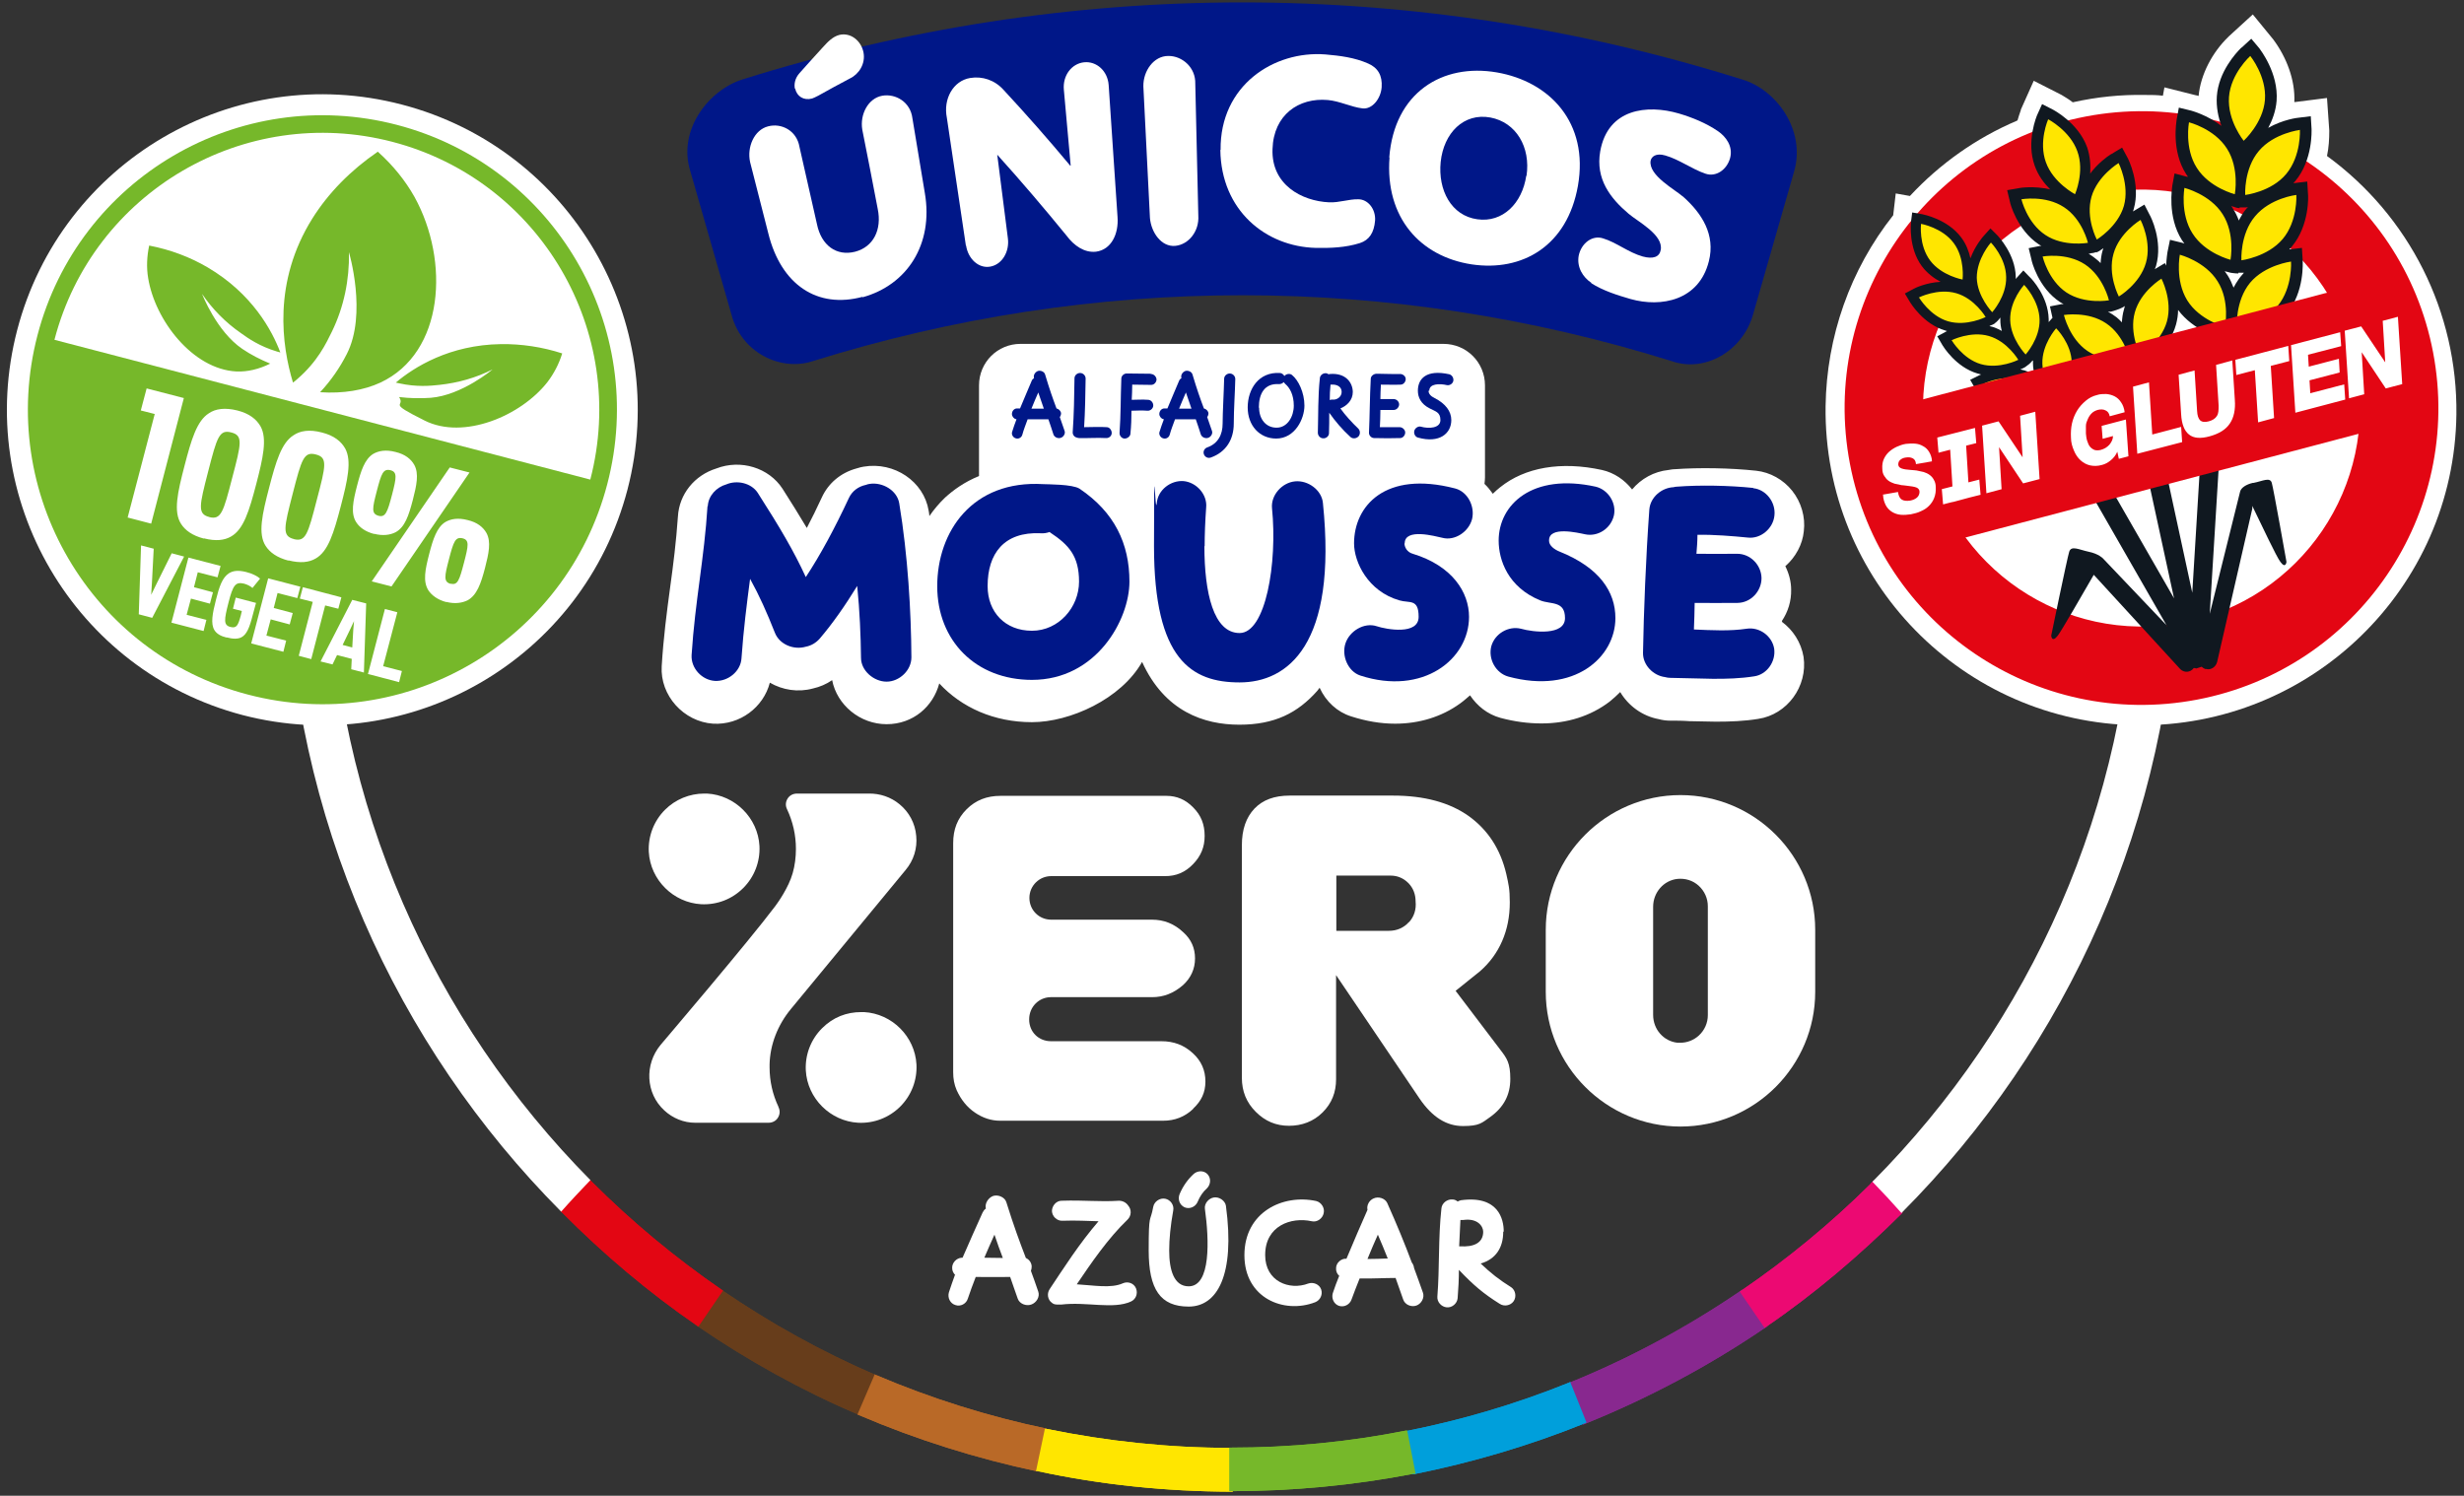
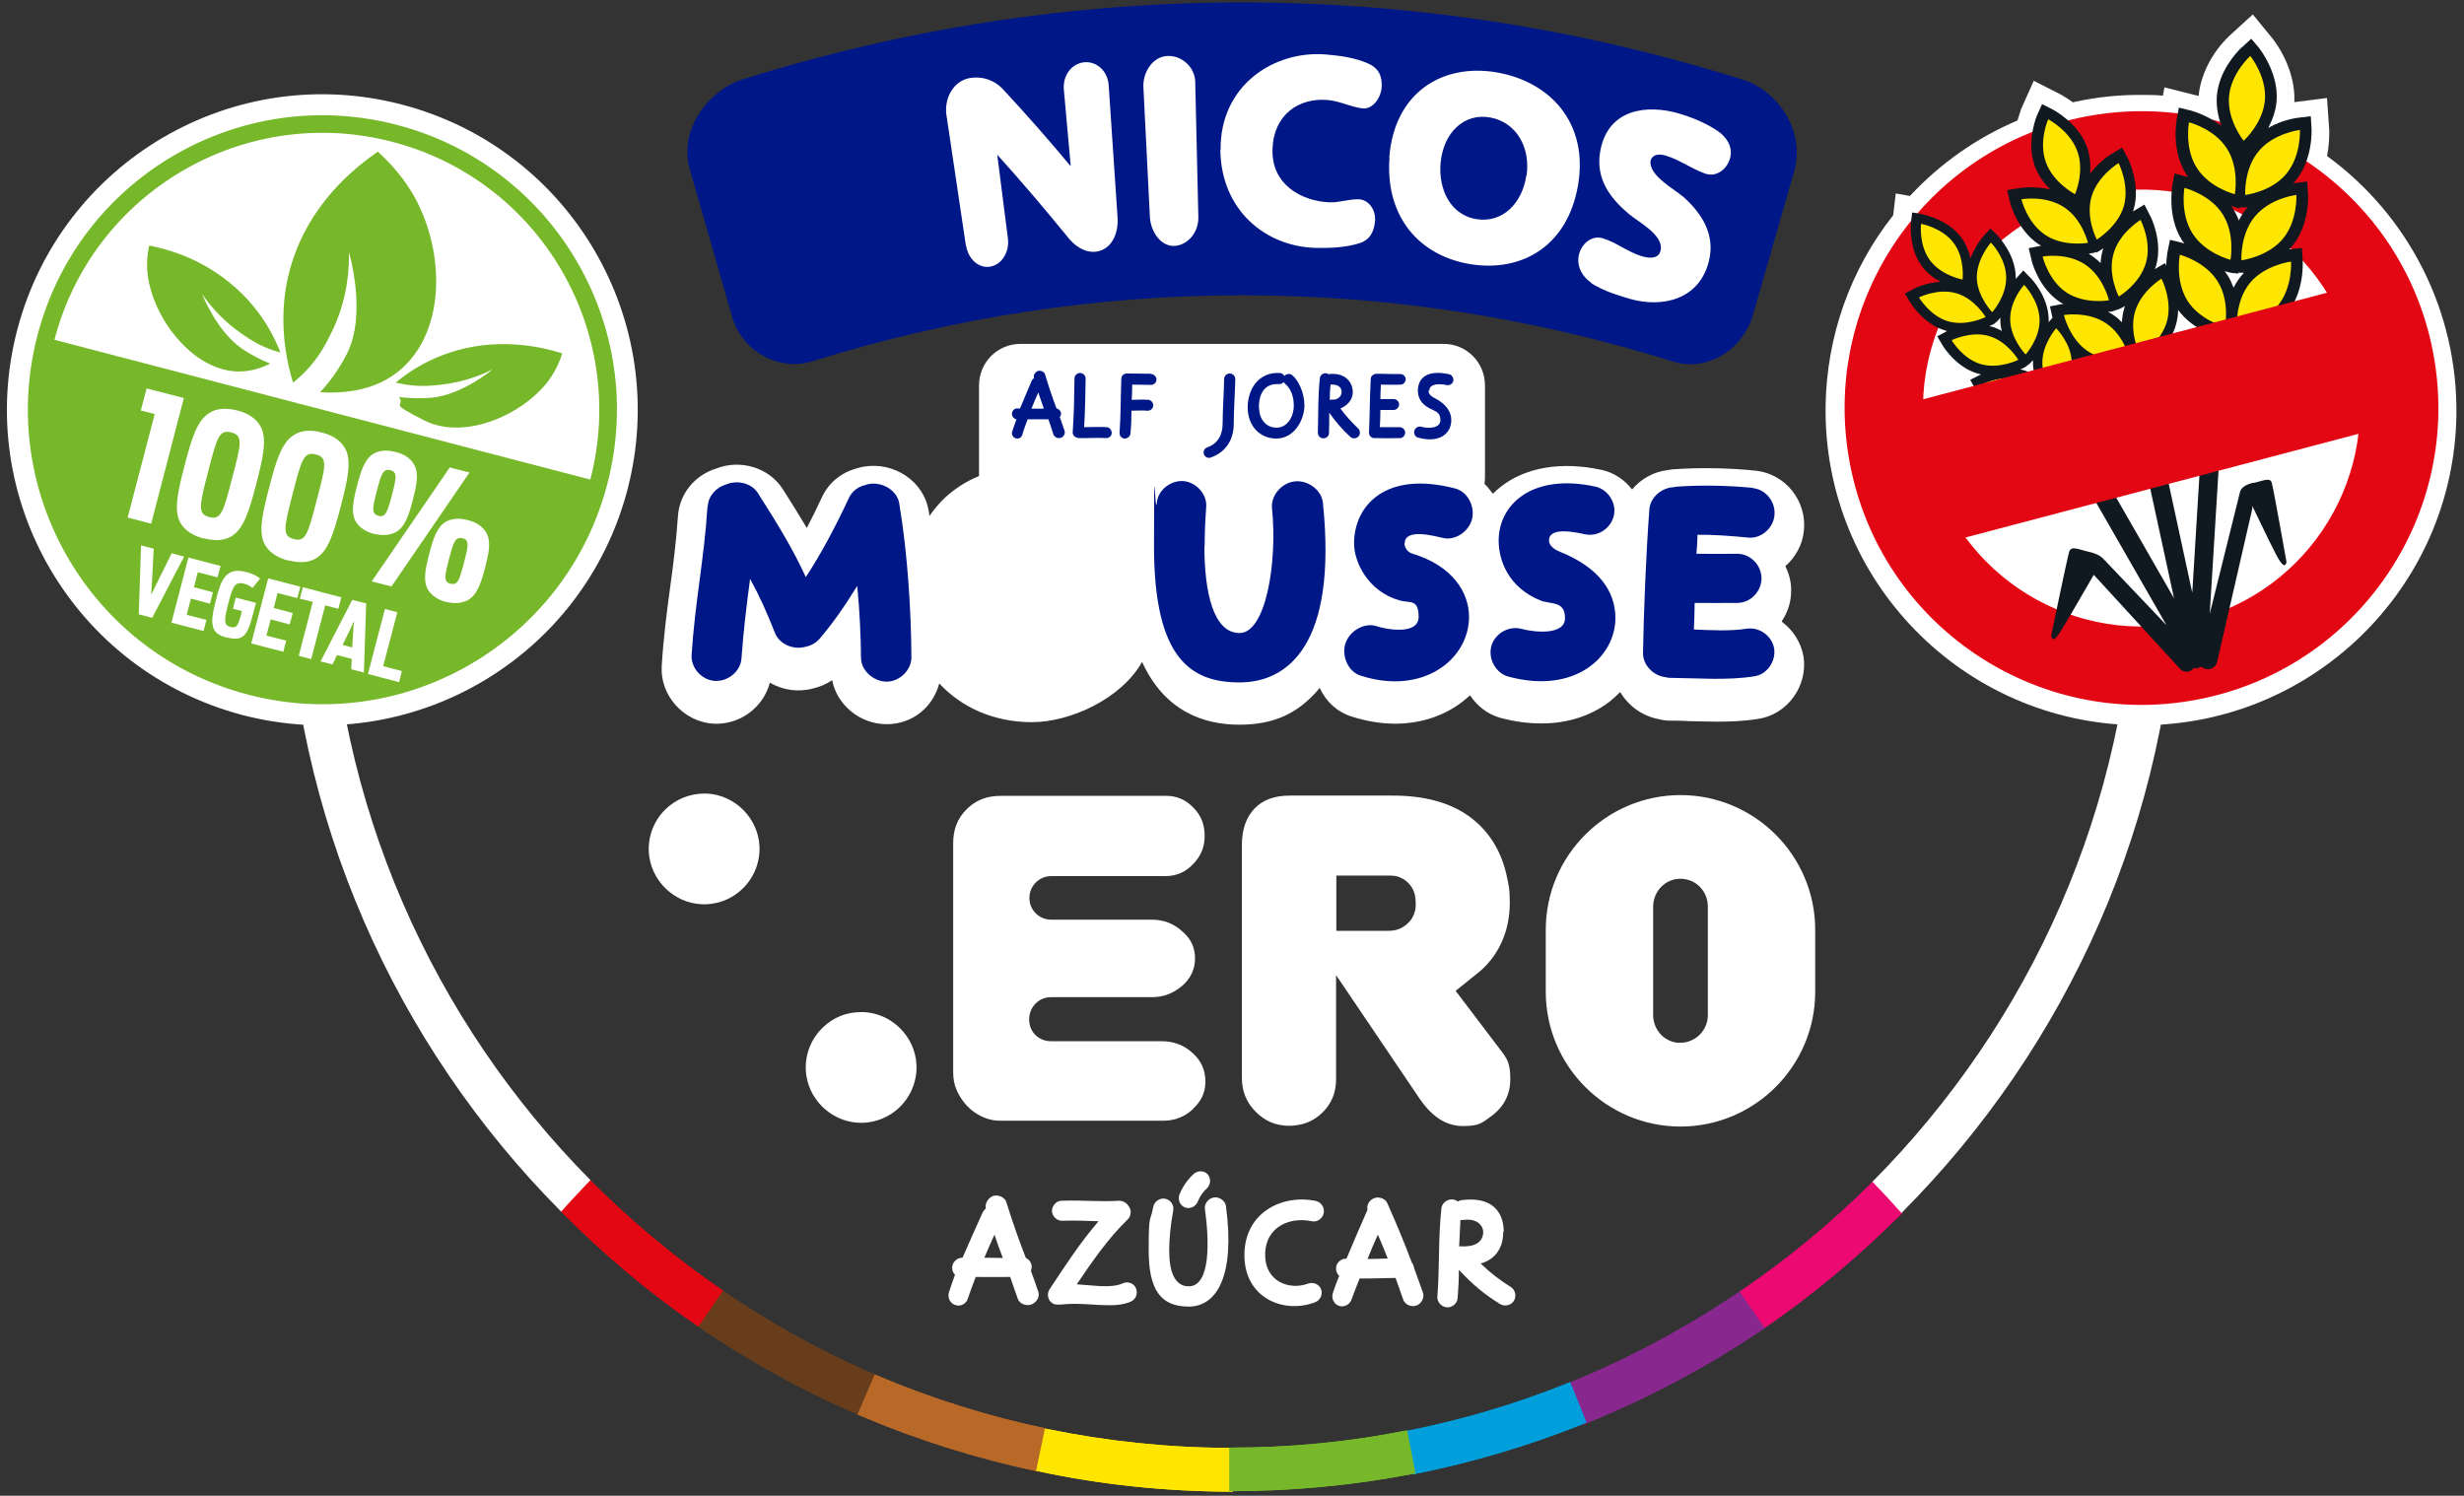
<svg xmlns="http://www.w3.org/2000/svg" id="Capa_1" viewBox="0 0 973 590.7">
  <rect x="0" y="0" width="973" height="590.7" fill="#333333" stroke="none" />
  <defs>
    <style> .st0, .st1, .st2, .st3, .st4 { fill-rule: evenodd; } .st0, .st5 { fill: #76b82a; } .st1, .st6 { fill: #e30613; } .st2, .st7 { fill: #ffe600; } .st8 { fill: #88288f; } .st9, .st3 { fill: #fff; } .st4 { fill: #101820; } .st10 { fill: #b96927; } .st11 { fill: #ec0972; } .st12 { fill: #009fdb; } .st13 { fill: #001788; } .st14 { fill: #673d1b; } </style>
  </defs>
  <g>
    <path class="st13" d="M660.4,142.7c-111.3-34.8-228.4-34.8-339.7,0-12.6,4-27.9-3.5-31.8-18.3-5.4-18.9-10.9-37.9-16.3-56.8-5.1-16.3,7.3-32,20.5-36.2,129.2-40.6,265.6-40.6,394.9,0,13.5,4,25.1,20,20.5,36.2-5.4,18.9-10.9,37.9-16.3,56.8-4.2,14.4-19,22.7-31.8,18.3Z" />
    <g>
-       <path class="st9" d="M340.7,117.2c-18,4.9-32.3-4.8-37.3-25-2.4-9.4-4.8-18.8-7.2-28.2-1.3-5.9,1.6-12.7,7.1-14.1,5.2-1.4,11.3,1.6,12.4,8.1,2.3,10.2,4.6,20.4,6.9,30.5,1.7,8.4,7.7,12.8,15.1,10.9,7.2-1.9,10.6-8.7,8.9-16.9-2-10.4-4-20.9-6.1-31.3-1-6,2.3-12.4,7.9-13.4,5.2-.9,11.1,2.4,11.9,8.9,1.6,9.8,3.3,19.7,4.9,29.5,3.5,20.4-7.1,36.4-24.6,41.2v-.2h.1ZM313.9,35.1c-.4-1.8,0-4.2,1.8-6.2,3-3.4,6.1-6.8,9.2-10.2,2-2.2,3.9-4.2,6.5-4.9,4.4-1.1,8.7,2.2,9.6,7,.8,4.4-1.8,8.5-5.4,10.2-4.2,2.2-8.4,4.5-12.5,6.8-1.2.6-1.8.9-2.4,1.1-3.3.9-6-.8-6.7-3.9h-.1Z" />
      <path class="st9" d="M381.4,96.9c-2.5-16.8-5-33.6-7.5-50.4-1.5-7.4,2.5-14.6,9.2-15.7,4.8-.8,9.7.8,13.2,4.7,9,9.7,17.8,19.7,26.3,29.9h.2c-.9-10-1.8-20-2.7-30-.5-5.6,3.1-10.3,8-10.8s9.3,3.4,9.7,9c1.2,17.4,2.3,34.7,3.5,52.1.5,6.6-2.4,12.9-8.5,13.7-4.6.5-8.7-2.4-11.6-6.3-8.9-10.9-18-21.6-27.4-32h0c1.4,11,2.8,22,4.2,33,.7,5.3-2.3,10.4-7,11.2-4.6.8-8.7-3.1-9.5-8.3h-.1Z" />
      <path class="st9" d="M461.5,22.1c5.3,0,10.7,4.5,10.5,11,.4,17.4.8,34.7,1.2,52.1.4,6.1-3.8,11.4-9.1,11.9-5.5.5-9.5-5.3-10-11-.9-17.3-1.7-34.7-2.6-52-.1-6.1,4.1-12,9.8-12,0,0,.2,0,.2,0Z" />
      <path class="st9" d="M482,59.2c-.3-25.4,21-39.3,41.4-37.7,5.7.5,11.5,1.2,16.9,3.6,3.9,1.7,5.6,4.8,5.3,9.3s-3.7,8.9-7.6,8.4c-4.4-.5-9-2.9-13.7-3.3-11.4-1-21.4,5.8-21.8,19.4-.5,14.1,11.6,20.5,22.3,21,4,.2,7.8-1.3,11.6-1.2,3.8,0,6.9,3.9,6.6,8.4-.4,4.8-2.3,7.7-6,8.9-5.7,1.8-11.6,2-17.4,1.9-19.8-.5-37.4-14.8-37.7-38.7h.1Z" />
      <path class="st9" d="M548.6,62.2c2-25.7,21-37.3,42.5-33.6,20.8,3.6,36.4,19.8,32,44.8-4.2,23.7-21.9,34-42,31-20.2-3.1-34.2-18.4-32.4-42.2h0ZM602.8,69.5c1.7-11.4-4.1-21.2-14.3-23.1-10.5-1.9-18.4,6.1-19.6,17.6-1.1,11.1,4.2,21.2,14.5,22.6,10,1.4,17.7-6.3,19.3-17.2h0Z" />
      <path class="st9" d="M628.4,111.7c-3.3-2.2-5.8-6.1-5-10.7,1-4.9,5.3-8.2,9.5-6.9,5.4,1.6,10.1,5.6,15.8,7.2,4.1,1.1,6.6.2,7.1-2.6,1.1-6-9.1-11.2-12.7-14.3-7.2-6.1-13.1-13.7-11.2-24.6,3-17,18.6-18.6,31-15,5.4,1.6,10.8,3.8,15.5,7,3.2,2.2,6,6,4.8,10.6-1.3,4.7-5.6,7.6-9.7,6.2-5.4-1.8-10.3-5.6-15.9-7.2-3.7-1.1-5.5.5-5.8,2.1-.9,5.8,9.6,11.3,13.1,14.4,7,6.3,12.6,14.7,9.9,25.3-3.9,15.5-18.8,18.3-30.9,14.9-5.2-1.5-10.9-3.3-15.6-6.3h.1Z" />
    </g>
  </g>
  <g>
    <path class="st3" d="M262.6,319.8c4.1-4.1,9.7-6.4,15.5-6.4h1.1c11,.6,20.1,9.6,20.7,20.7.3,6.2-2,12.2-6.4,16.6s-10.3,6.7-16.6,6.4c-11-.6-20.1-9.6-20.7-20.7-.3-6.2,2-12.2,6.4-16.6Z" />
-     <path class="st3" d="M307.4,437.2c.7,1.4.6,2.9-.2,4.2-.8,1.3-2.2,2-3.7,2h-29c-4.5,0-8.9-1.8-12.2-4.9-7.3-6.7-7.9-18.1-1.4-25.9,1.4-1.7,34.6-40.6,45.2-54.7,1.2-1.6,5.3-7.4,6.9-13,.9-3.1,1.3-6.4,1.3-9.7,0-5.4-1.2-10.7-3.5-15.6-.7-1.4-.6-2.9.2-4.2.8-1.3,2.2-2,3.7-2h28.2c4.6-.1,8.9,1.4,12.3,4.2h0c3.8,3.1,6.2,7.6,6.6,12.5.5,4.9-1,9.7-4.2,13.5l-45.3,54.9c-5.2,6.3-8.2,14-8.4,21.8v1.2c0,5.5,1.2,10.7,3.5,15.6h0Z" />
    <path class="st3" d="M355.5,437c-4.4,4.4-10.4,6.7-16.6,6.4-11-.6-20.1-9.6-20.7-20.7-.3-6.2,2-12.2,6.4-16.6s9.7-6.4,15.5-6.4.7,0,1.1,0c11,.6,20.1,9.6,20.7,20.7.3,6.2-2,12.2-6.4,16.6Z" />
    <path class="st3" d="M471.2,437.9c-3.4,3.2-7.3,4.7-11.9,4.7h-64.4c-3.5,0-6.8-1.1-9.9-3.2-3.2-2.2-5.5-5.1-7.2-8.8-1-2.3-1.4-4.6-1.4-7.1v-90.5c0-5.5,1.7-9.8,5.3-13.4,3.6-3.6,8-5.3,13.4-5.3h65.5c4.1,0,7.6,1.5,10.6,4.6,3.1,3.1,4.5,6.7,4.5,11.2s-1.5,8-4.6,11.2-6.6,4.7-11,4.7h-45c-4.7,0-8.6,3.8-8.6,8.6s3.8,8.6,8.6,8.6h39.8c4.7,0,8.8,1.6,12.4,5,3.1,2.8,4.6,6.2,4.6,10.3s-1.6,7.7-4.8,10.6c-3.7,3.2-7.7,4.7-12.1,4.7h-40c-4.7,0-8.6,3.8-8.6,8.8s3.8,8.6,8.6,8.6h43.6c4.9,0,8.9,1.5,12.4,4.7,3.4,3.1,5,6.8,5,11.2s-1.6,7.7-4.9,10.8h.1Z" />
    <path class="st3" d="M592.4,414.5l-17.6-23.2,9.6-7.7c3.9-3.4,6.8-7.4,8.8-12s3-9.7,3-15.2-.5-7.2-1.4-11.3c-2.3-9.8-7.3-17.4-14.8-22.8-7.6-5.4-17.6-8.1-29.9-8.1h-40.8c-6.1,0-10.6,1.7-13.9,5.1-3.3,3.5-5,8.2-5,14.6v91.7c0,5.4,1.8,9.8,5.5,13.5s8,5.5,13.1,5.5,9.7-1.7,13.3-5.3c3.6-3.6,5.3-7.9,5.3-13.1v-41.1l33,48.8c5,7.3,10.6,10.8,17.1,10.8s7.4-1.2,10.8-3.6c5.3-3.8,7.9-8.7,7.9-15s-1.3-8.1-4-11.6h0ZM556.4,364.1c-2,2.3-4.8,3.5-7.9,3.5h-20.8v-21.8h21.5c2.6,0,5,1,6.9,2.9s2.9,4.4,2.9,7.3c.3,3-.5,5.9-2.6,8.2h0Z" />
    <path class="st3" d="M663.6,314c-29.3,0-53.2,23.9-53.2,53.2v24.5c0,29.3,23.9,53.2,53.2,53.2s53.2-23.9,53.2-53.2v-24.5c0-29.3-23.9-53.2-53.2-53.2ZM674.4,400.9c0,3.1-1.3,6-3.6,8.1-2,1.8-4.6,2.8-7.2,2.8s-.8,0-1.2,0c-5.5-.6-9.6-5.3-9.6-11v-42.7c0-5.6,4.1-10.4,9.6-11,3.1-.3,6.1.6,8.4,2.7,2.3,2.1,3.6,5,3.6,8.1v43.1h0Z" />
  </g>
  <g>
    <path class="st9" d="M377.3,503.6c-.8-.7-1.3-1.7-1.3-2.8-.1-2.1,1.7-4,3.8-4.1h.3c2.6-6.1,5.5-12.4,7.9-17.8.3-.6.7-1.2,1.3-1.6-.5-2.1,1-4.3,2.9-5,2-.6,4.6.5,5.2,2.5,2.9,9.3,5.2,15.5,7.7,22,1.3.6,2.2,1.8,2.3,3.3,0,.6-.1,1.3-.3,1.8.9,2.5,1.9,5.2,2.9,8.2.7,2-.7,4.4-2.8,5.1-2,.7-4.6-.3-5.3-2.3-1.1-3.2-2.1-5.9-3-8.6-4.6.1-9,0-13.6,0-1.2,3-2.2,5.9-3.1,8.5-.6,2.1-2.9,3.3-4.9,2.6-2.1-.6-3.2-2.9-2.6-5,.7-2.2,1.6-4.7,2.5-7.2v.4h.1ZM396,496.8c-1.1-2.9-2.2-5.9-3.3-9.2-1.3,2.9-2.7,6-4,9.1,2.5,0,4.9.1,7.4.1h-.1Z" />
    <path class="st9" d="M441.9,474.2c1.4,0,2.8.7,3.6,1.9,1.4,1.6,1.3,4-.2,5.5-7.9,7.6-14.4,17.2-20.1,25.6,6.8.4,13.5,1.7,18.2-.4,2-.9,4.4,0,5.2,2s0,4.3-2,5.2c-7,3.2-17.5,0-27.5,1.2h-1.1c-.9,0-1.8,0-2.5-.6-1.8-1.2-2.2-3.7-1-5.5,5.4-8.1,11.7-18,19.3-26.8-4.3-.1-8.6-.4-14.3-.2-2.1.1-4-1.7-4.1-3.8,0-2.1,1.7-4.1,3.8-4.1,9.2-.3,14.7.5,22.7,0h0Z" />
    <path class="st9" d="M461.7,493.9c0,7.5,1.8,14.1,7.7,14.1,8.8,0,8.1-18.4,6.4-30.6-.3-2.1,1.5-4.2,3.6-4.5s4.4,1.3,4.7,3.3c3.7,27.5-3.5,39.8-14.7,39.8s-15.8-6.8-15.8-22.2.6-10.6,1.8-17.2c.4-2.1,2.6-3.6,4.7-3.2s3.6,2.5,3.2,4.6c-1.1,6.1-1.6,11.4-1.6,15.8h0ZM471.4,463.6c1.6-1.4,4.1-1.4,5.5.2s1.2,4-.3,5.5c-1.6,1.4-2.8,3.2-3.7,5.4-.9,2-3.2,2.9-5.1,2.1-2-.9-2.8-3.2-2-5.2,1.4-3.3,3.3-5.9,5.6-8Z" />
    <path class="st9" d="M499.6,495.7c0,10.4,9.6,14,17,11.2,2-.7,4.4.3,5.1,2.3.7,2-.3,4.3-2.4,5.1-12.3,4.7-27.9-1.6-27.9-18.6s15.1-24.2,28.3-21.4c2.1.5,3.5,2.8,3,4.8-.4,2.1-2.6,3.7-4.7,3.2-8.2-1.8-18.4,1.8-18.4,13.3h0Z" />
    <path class="st9" d="M528.9,503.9c-.9-.7-1.4-1.9-1.3-3.1,0-2.1,2.1-3.9,4.1-3.7,2.8-6.8,5.9-13.8,8.3-19.3-.4-1.8.7-3.8,2.4-4.5,1.9-.9,4.5-.1,5.4,1.8,3.9,8.7,7,16.3,9.7,23.5.5.6.8,1.4.9,2.2,1.2,3.3,2.4,6.5,3.5,9.7.7,2-.6,4.4-2.6,5.1-2,.7-4.5-.3-5.2-2.4-1-2.8-2-5.6-3-8.5-4.7,0-9.1.3-14.2.2-1.2,3-2.3,5.8-3.2,8.3-.7,2-2.9,3.2-5,2.5-2-.7-3-3-2.4-5,.7-2.2,1.6-4.5,2.6-7v.2h0ZM540,497.2c2.8,0,5.4-.1,8-.2-1.2-3-2.5-6.2-3.9-9.4-1.4,3.1-2.8,6.4-4.1,9.6Z" />
    <path class="st9" d="M593.6,486.5c0,6.3-3,10.8-8.9,12.5,4,3.8,7.3,6.4,12.1,9.4,1.7,1.2,2.1,3.8.9,5.5s-3.7,2.2-5.5,1c-6.4-4-10.4-7.4-16.1-13.4,0,3.7-.2,7.5-.5,11.2-.2,2.1-2.2,3.8-4.3,3.6s-3.9-2.1-3.7-4.3c.9-11.2.3-23,1.6-34.8.2-2.1,2.3-3.7,4.4-3.5.7,0,1.4.3,2,.8.4-.2.9-.4,1.3-.5,14.8-2,16.9,7.5,16.9,12.3l-.2.2ZM585.7,486.5c0-2.3-2.3-5.5-7.9-4.7h-1.1c-.2,3.5-.3,7-.5,10.4h.5c4.9.3,9-1.1,9-5.8h0Z" />
  </g>
  <g>
    <g>
      <path class="st8" d="M688.1,509.3l-.6.4c-21.6,14.7-44.5,27-68.1,36.5l-.7.3,5.9,14.7h0l.6,1.4.7-.3c25-10.1,49.1-22.9,71.5-38.2l.6-.4-9.8-14.3h-.1Z" />
      <path class="st14" d="M346,543.1c-21.2-9.1-41.8-20.5-61.2-33.8l-.6-.4-9.7,14.2.6.4c20.3,13.9,41.8,25.8,64.1,35.3l.7.3,6.8-15.8-.7-.3h0Z" />
      <path class="st10" d="M413.3,564.2c-23-4.8-45.6-11.9-67.2-21.1l-.7-.3-6.8,15.8.7.3c22.7,9.7,46.3,17.1,70.4,22.2h.7l3.5-16.7h-.7v-.2h.1Z" />
      <path class="st12" d="M620.6,547.2h0l-.5-1.4-.7.3c-20.8,8.4-42.4,14.8-64.4,19.1h-.7l3.3,17h.7c23-4.6,45.7-11.3,67.5-20.1l.7-.3-5.9-14.7h0Z" />
      <path class="st7" d="M486.1,571.8c-24.5,0-49-2.6-72.8-7.5h-.7l-3.5,16.7h.7c25,5.4,50.7,8,76.3,8.1h.7v-17.2h-.7,0Z" />
      <path class="st5" d="M555.7,565h-.7c-22.5,4.5-45.7,6.7-68.9,6.7h-.7v17.2h.7c24.2,0,48.5-2.3,72.2-6.9h.7l-3.3-17Z" />
      <path class="st11" d="M750.7,478.4c-3-3.6-6.9-8.1-10.2-11.7l-.5-.6-.5.5c0,.1-.3.4-.6.6l-.4.5c-15.5,15.4-32.6,29.5-50.9,42l-.6.4,9.8,14.3.6-.4c19.2-13.1,37-28.3,53.4-44.6l.5-.5-.4-.5h-.2,0Z" />
      <path class="st6" d="M284.9,509.3c-18.3-12.6-35.5-26.9-51.1-42.5h0s-.5-.5-.7-.7l-.5-.5-.5.6c-2.9,3.2-10.7,12.1-10.7,12.1l.5.5c16.3,16.4,34.1,31.5,53.3,44.7l.6.4,9.7-14.2-.6-.4h0Z" />
      <path class="st8" d="M688.1,509.3l-.6.4c-21.6,14.7-44.5,27-68.1,36.5l-.7.3,5.9,14.7h0l.6,1.4.7-.3c25-10.1,49.1-22.9,71.5-38.2l.6-.4-9.8-14.3h-.1Z" />
      <path class="st14" d="M346,543.1c-21.2-9.1-41.8-20.5-61.2-33.8l-.6-.4-9.7,14.2.6.4c20.3,13.9,41.8,25.8,64.1,35.3l.7.3,6.8-15.8-.7-.3h0Z" />
      <path class="st10" d="M413.3,564.2c-23-4.8-45.6-11.9-67.2-21.1l-.7-.3-6.8,15.8.7.3c22.7,9.7,46.3,17.1,70.4,22.2h.7l3.5-16.7h-.7v-.2h.1Z" />
      <path class="st12" d="M620.6,547.2h0l-.5-1.4-.7.3c-20.8,8.4-42.4,14.8-64.4,19.1h-.7l3.3,17h.7c23-4.6,45.7-11.3,67.5-20.1l.7-.3-5.9-14.7h0Z" />
      <path class="st7" d="M486.1,571.8c-24.5,0-49-2.6-72.8-7.5h-.7l-3.5,16.7h.7c25,5.4,50.7,8,76.3,8.1h.7v-17.2h-.7,0Z" />
      <path class="st5" d="M555.7,565h-.7c-22.5,4.5-45.7,6.7-68.9,6.7h-.7v17.2h.7c24.2,0,48.5-2.3,72.2-6.9h.7l-3.3-17Z" />
      <path class="st11" d="M750.7,478.4c-3-3.6-6.9-8.1-10.2-11.7l-.5-.6-.5.5c0,.1-.3.4-.6.6l-.4.5c-15.5,15.4-32.6,29.5-50.9,42l-.6.4,9.8,14.3.6-.4c19.2-13.1,37-28.3,53.4-44.6l.5-.5-.4-.5h-.2,0Z" />
      <path class="st6" d="M284.9,509.3c-18.3-12.6-35.5-26.9-51.1-42.5h0s-.5-.5-.7-.7l-.5-.5-.5.6c-2.9,3.2-10.7,12.1-10.7,12.1l.5.5c16.3,16.4,34.1,31.5,53.3,44.7l.6.4,9.7-14.2-.6-.4h0Z" />
      <g>
        <path class="st9" d="M750.9,479c65.4-65.6,106.7-155.3,109-254.7,0-4.7-3.7-8.6-8.4-8.6s-8.3,3.7-8.4,8.3c-2.3,94.7-41.5,180.1-103.7,242.7,3.9,4,7.8,8.2,11.5,12.4h0Z" />
        <path class="st9" d="M233.2,466.1c-62.1-62.7-101.1-148.2-103.2-242.9,0-4.6-3.8-8.3-8.4-8.3s-8.6,3.9-8.5,8.6c2.1,99.4,43.2,189.3,108.5,255,3.7-4.2,7.6-8.3,11.5-12.4h0Z" />
      </g>
    </g>
    <g>
      <path class="st3" d="M158.7,41.3c66.6,17.4,106.4,85.4,89.1,152-17.4,66.6-85.4,106.4-152,89.1C29.3,264.9-10.6,196.9,6.8,130.3,24.2,63.8,92.2,23.9,158.7,41.3" />
      <path class="st0" d="M156.7,49.3c62.1,16.2,99.4,79.7,83.1,141.9-16.2,62.1-79.7,99.4-141.9,83.1C35.8,258.1-1.4,194.5,14.8,132.4,31,70.3,94.5,33.1,156.7,49.3" />
      <path class="st3" d="M154.9,56c58.4,15.2,93.4,75,78.2,133.4L21.5,134.2c15.2-58.4,75-93.4,133.4-78.2" />
      <path class="st9" d="M146.8,229.6l7.8,2,30.8-45-7.8-2-30.8,45ZM178,230.6c-2.9-.8-2.5-2.9-.7-9.8,1.8-6.9,2.5-8.9,5.4-8.2,2.7.7,2.3,2.8.5,9.7s-2.5,8.9-5.2,8.2h0ZM149.5,203.7c-2.9-.8-2.5-2.9-.7-9.8,1.8-6.9,2.5-8.9,5.4-8.2,2.7.7,2.4,2.8.6,9.7-1.8,6.9-2.6,9-5.3,8.3ZM176.2,237.7c3.5.9,6.3.4,8.4-.6,3.7-2,5.3-6.6,6.9-12.7,1.5-5.8,2.5-10.4.6-13.9-1.3-2.3-3.6-4.2-7.4-5.1-3.8-1-6.7-.5-8.9.8-3.3,2.1-4.8,6.7-6.3,12.5-1.6,6.2-2.6,10.9-.3,14.5,1.3,1.9,3.6,3.7,7.1,4.6h-.1ZM147.7,210.8c3.5.9,6.3.5,8.5-.6,3.7-2,5.2-6.6,6.8-12.7,1.5-5.8,2.5-10.4.6-13.9-1.3-2.3-3.6-4.2-7.4-5.1-3.8-1-6.7-.5-8.9.8-3.3,2.1-4.8,6.7-6.3,12.5-1.6,6.2-2.6,11-.3,14.5,1.3,2,3.6,3.7,7.1,4.6h-.1ZM116.1,212.9c-4.8-1.2-4-4.4-.5-18s4.4-16.7,9.2-15.4c4.6,1.2,3.9,4.3.3,17.9-3.5,13.6-4.4,16.7-9.1,15.5h0ZM113.9,221.3c4.7,1.2,8.1.8,10.7-.7,5-2.8,7.2-10.1,10-20.8,2.6-10,4.4-17.8,1.7-22.7-1.6-2.8-4.4-5.1-9.2-6.3-4.9-1.3-8.6-.7-11.2,1.1-4.8,3-7,10.6-9.6,20.6-2.8,10.7-4.5,18.3-1.4,23.1,1.6,2.5,4.4,4.6,9,5.8h0ZM82.7,204.2c-4.8-1.2-4-4.4-.5-18s4.4-16.7,9.2-15.4c4.6,1.2,3.9,4.3.3,17.9-3.5,13.6-4.4,16.7-9.1,15.5h0ZM80.5,212.6c4.7,1.2,8.1.8,10.7-.7,5-2.8,7.2-10.1,10-20.8,2.6-10,4.4-17.8,1.7-22.7-1.6-2.8-4.4-5.1-9.2-6.3s-8.6-.7-11.2,1.1c-4.8,3-7,10.6-9.6,20.6-2.8,10.7-4.5,18.3-1.4,23.1,1.6,2.5,4.4,4.6,9,5.8h0ZM50.5,204.4l9.2,2.4,12.9-49.6-14.7-3.8-2.3,8.7,5.5,1.4-10.7,40.9h.1Z" />
      <path class="st9" d="M145.4,266.2l12.2,3.2,1.1-4.4-7.4-1.9,5.6-21.3-4.9-1.3-6.7,25.7h0ZM135.3,254.7l3-6.2,1.5-3.2-.3,3.5-.4,6.9-3.8-1ZM126.5,261.2l4.8,1.2,1.8-3.7,5.8,1.5-.2,4.1,5,1.3.9-27.3-5.5-1.4-12.5,24.3h-.1ZM118,259l4.9,1.3,5.5-21.2,5.2,1.3,1.2-4.5-15.2-4-1.2,4.5,5.1,1.3-5.5,21.2h0ZM99.2,254.1l12.7,3.3,1.1-4.4-7.8-2,1.7-6.4,7.5,2,1.2-4.5-7.5-2,1.5-5.9,7.8,2,1.2-4.5-12.7-3.3s-6.7,25.7-6.7,25.7ZM89.4,251.7c2.6.7,4.5.7,5.9,0,2.1-1.1,3.2-3.7,4.5-8.8l1.3-4.8-8-2.1-1.1,4.4,3.5.9-.4,1.7c-1.1,4.1-1.7,5.2-4.1,4.6-2.8-.7-2.5-2.8-.8-9.5,1.8-7.1,2.8-8.4,6.2-7.6,1.4.4,2.5,1,3.3,1.7l3-3.7c-1-.9-3-2-5.5-2.6-3.2-.8-5.2-.5-6.8.5-2.6,1.7-3.8,5.2-5.1,10.4-1.4,5.5-2.2,9.5-.6,12.1.9,1.4,2.4,2.3,4.8,2.9h-.1ZM67.7,245.9l12.7,3.3,1.1-4.4-7.8-2,1.7-6.4,7.5,2,1.2-4.5-7.5-2,1.5-5.9,7.8,2,1.2-4.5-12.7-3.3-6.7,25.7h0ZM54.8,242.6l5.3,1.4,12.6-24.2-4.9-1.3-6,12.1-2.1,4.3.3-4.8.7-13.4-5-1.3-.9,27.3h0Z" />
      <path class="st0" d="M222,139.6c-1.3,4.2-3.3,8-5.9,11.4-10.5,13.3-33,22.8-48.4,15.1s-7.4-5.1-10.1-9.3c4.2.5,8.4.6,12.5.3,12.3-1,24.4-11.2,24.4-11.2-6.5,3.3-13.6,5.3-21,6.1-3.6.4-9,.9-15.8-.6-.5-.1-.9-.2-1.4-.3,7.2-6.1,21.2-14.9,41.5-15.2,8.1-.1,16.3,1.1,24.3,3.7M58.9,97c-.9,4.3-1.1,8.6-.4,12.8,2.7,16.7,17.6,36,34.8,36.9,4.4.2,9-.9,13.4-3.1-3.9-1.6-7.6-3.5-11-5.8-10.2-6.9-15.9-21.7-15.9-21.7,4.1,6,9.3,11.3,15.4,15.5,2.9,2.1,7.4,5.2,14.1,7.2.5.1.9.3,1.4.4-3.3-8.8-11.2-23.3-28.7-33.6-7-4.1-14.7-7-23-8.6h0ZM149.3,60c6,5.4,10.8,11.4,14.4,17.8,13.9,25.2,11.8,61.5-13.5,73.3-6.5,3-14.6,4.4-23.8,3.8,4.3-4.6,7.8-9.7,10.5-15,8.2-15.9.9-40.3.9-40.3.2,11-2,21.6-6.7,31.3-2.3,4.7-5.7,11.9-13.7,18.8-.5.5-1.1.9-1.7,1.4-4.4-14.5-8.1-39.7,7.7-64.9,6.3-10,15-18.9,25.8-26.3h.1Z" />
    </g>
    <g>
      <path class="st3" d="M796.7,47.5c.4-1.3.8-2.7,1.3-4v-.2l5.1-11.4,11,5.6h0c1.5.9,3,1.8,4.4,2.9,9.4-2.1,19-3.1,28.7-2.9,2.3,0,4.6,0,6.9.3l.6-3.3,12.3,3.1c.4,0,.8.2,1.2.3.8-8.6,5.5-17.3,11.7-23.3l.4-.4,9.3-8.5,8.1,9.9h0c5.2,7,8.7,16,8.3,24.7h.3l12.6-1.6.9,12.9h0c0,3.4-.2,6.7-.9,10,32.5,23.7,51.6,61.6,51.1,102.1-.9,68.7-57.5,123.6-126.2,122.7s-123.8-57.3-122.9-126c.4-27.5,9.7-53.9,26.7-75.4l1-8.6,5.6,1c11.8-12.7,26.2-22.9,42.2-29.7l.3-.2h0Z" />
      <path class="st1" d="M829.5,76.4c46.8-8.9,91.9,21.8,100.9,68.6,8.9,46.8-21.8,91.9-68.6,100.9-46.8,8.9-91.9-21.8-100.9-68.6-8.9-46.8,21.8-91.9,68.6-100.9h0ZM823.7,46c-63.6,12.1-105.3,73.5-93.2,137.1s73.5,105.3,137.1,93.2c63.6-12.1,105.3-73.5,93.2-137.1-12.1-63.6-73.5-105.3-137.1-93.2h0Z" />
      <path class="st4" d="M788.1,127.4c.7-.6,1.1-1.1,1.1-1.1l.4-.5.3-.4v.9c0,1.5.2,3,.6,4.4-.8-.5-1.6-.8-2.5-1.2-.5-.2-1-.4-1.5-.5l-.9-.2.3-.2.5-.2s.7-.2,1.5-.8h0v-.2h.2ZM855.8,247.2l-25.4-26.7s-1.7-1.8-5.6-2.6c-3.8-.8-6.9-2.6-7.7,0-.8,2.5-7.1,33.1-7.1,33.1,0,0,.2,3.1,2.6,0,1.6-2.1,9.4-15.7,14.2-24l34.2,37.3c1.6,1.5,4,1.3,5.3-.5h0c.3,0,.7.1,1,.2l2.1-.7h0c.4.4.9.7,1.4.9h.4c1.8.5,3.7-.7,4.3-2.7l13.9-60.6v-1.1c3.8,7.8,9.6,20.2,11.1,22.1,2.1,2.9,2.4,0,2.4,0,0,0-5.1-28.8-5.8-31.2s-3.6-.7-7.2,0h-.3c-2.6.6-4.6,1.9-5,3.4l-12,48.3,4.1-66.9c.2-2.3-1.4-4.3-3.4-4.4-2.1-.1-3.8,1.6-4,3.9l-3.6,59.1-11.5-53.2c-.5-2.3-2.5-3.6-4.5-3.1s-3.2,2.8-2.8,5l11.6,53.5-28.2-49.1c-1.1-2-3.4-2.5-5.3-1.3-1.7,1.3-2.3,3.9-1.1,5.9l31.9,55.6h0v-.2h0ZM884.3,81.9h2.8l.6-.2-.7.8c-1.1,1.3-1.9,2.6-2.7,4.1h0l-.2.5c-.6-1.6-1.4-3.3-2.4-4.8l-.6-1,.4.2.7.2s.9.4,2,.5h.2v-.2h0ZM883.9,107.7h2.2l-1.1,1.3c-.3.4-.7.8-1,1.3-.8,1.1-1.4,2.2-2,3.3-.6-1.6-1.3-3.2-2.3-4.8l-1.2-1.7,1.2.3,1.1.3s1.7.3,3.1.3h0v-.2h0ZM883.6,133.9h.3c.5-.1,12.2-1.7,19.2-10.2s6.2-20.3,6.2-20.8l-.3-5-5,.6h0l1-1.1c7.1-8.5,6.5-20.2,6.4-20.7l-.3-5-5,.6h-.5l.7-.7c7.1-8.4,6.5-20.2,6.5-20.7l-.3-5-4.9.6c-.3,0-6.1.7-11.9,4,1.6-3,3-6.7,3.3-10.7.8-11-6.5-20.2-6.8-20.7l-3.2-3.8-3.7,3.4-.3.2h0l-.2.2h0c-1.8,1.8-8.7,9.2-9.4,18.9-.3,4.3.6,8.4,1.8,11.7-5.6-4.3-11.6-5.9-11.9-6l-4.9-1.2-.9,4.9c0,.5-2.2,12.1,3.8,21.4l.7,1h-.4l-4.9-1.3-.9,4.9c0,.5-2.1,12.1,3.8,21.4l1,1.4-.8-.3-4.9-1.2-1,4.9c0,.2-.4,2.3-.5,5.3l-.5-1-4,2.4h0l.5-1.3c2.8-9.9-2.2-19.7-2.5-20.1l-2.1-4.1-4,2.4-.5.3.3-1c2.8-9.9-2.2-19.7-2.4-20.1l-2.2-4.1-1.7,1h0l-2.3,1.4c-.2,0-3.1,1.8-6.2,5-.8.9-1.7,1.8-2.4,2.9.2-3.2,0-6.8-1.2-10.4-3.5-9.7-13.3-14.8-13.7-15l-4.1-2.1-1.9,4.2c-.2.4-4.5,10.6-1,20.2,1.4,3.9,3.7,6.9,6.1,9.3-6.4-1.5-12.1-.6-12.4-.5l-4.6.8,1.1,4.6c0,.4,2.8,11.1,11.4,16.8l1,.6h-.4l-4.6.9,1.1,4.5c0,.5,2.7,11.2,11.3,16.8l1.4.8h-.8l-4.6.9,1,4.5-1.5,1.7h0v-1.2c-.2-9-6.8-15.9-7.1-16.2l-.9-.9-2-2.1-2.7,3-.3.4v-.9c-.2-9-6.9-15.9-7.1-16.2l-.4-.4-2.5-2.5-2.7,3c-.2.2-3.3,3.7-5.2,8.8-.6-2.7-1.7-5.7-3.7-8.3-5.4-7.2-14.9-9-15.3-9.1l-4-.7-.5,4c0,.4-1,10,4.3,17.2,2.1,2.8,4.8,4.8,7.4,6.2-5.7.3-10.2,2.5-10.5,2.7l-3.6,1.9,2.1,3.5c.2.3,5.2,8.6,13.8,11.1l.9.3h-.3c0,.1-3.7,2-3.7,2l2.1,3.6c.2.3,5.2,8.6,13.8,11.1l1.4.4-.7.3-3.6,1.8,2,3.5c.2.2,2.8,4.7,7.4,8.1h0c1.8,1.3,3.9,2.4,6.2,3.1,2.2.7,4.4.9,6.5.9h0c6-.1,10.9-2.5,11.1-2.6l1.2-.6,1.1-.8,1-1,.8-1c.2-.3,6.6-7.5,6.3-16.5v-.7c1.7,1.1,3.4,1.9,5.2,2.5,2.9,1,5.8,1.5,8.2,1.6h0c3.4.2,6-.2,6.2-.2l1.4-.2,1.5-.5c.8-.3,1.5-.7,1.5-.7l1.2-.8c.4-.2,9.8-6,12.5-16,.5-1.9.8-3.8.8-5.7,6.1,8.2,16.3,11,16.7,11.1l1.5.4s.9.1,1.7.2h3l.6-.2h0ZM835.8,125.3c-.5-.4-1.1-.8-1.7-1.2l-1.7-1h1.1l1.1-.3s.5-.2,1.2-.4c.7-.2,1.6-.6,2.2-.9l.9-.5.2-.2-.4,1.5c-.5,1.7-.7,3.4-.8,5-.6-.7-1.4-1.4-2.1-2h0ZM827.8,99.7c1.1-.4,1.8-1,1.8-1l.6-.4.4-.3-.3.9c-.5,1.7-.7,3.4-.8,5-.6-.6-1.2-1.2-1.9-1.7-.6-.5-1.3-1-1.9-1.4l-1-.6h.4l.6-.2s.9,0,1.9-.4h.2ZM800.6,146.7c-.4-.1-.8-.3-1.1-.4l-1.7-.4.9-.4.8-.4s.5-.3,1.1-.8c.5-.3,1-.8,1.4-1.2l.6-.7h.2c0-.1,0,1.2,0,1.2,0,1.5.3,3,.6,4.4-.9-.5-1.8-.9-2.8-1.3h0Z" />
      <path class="st2" d="M888.6,22.1s-7.7,6.9-8.4,16.2c-.7,9.3,5.8,17.3,5.8,17.3,0,0,7.7-7,8.4-16.2.7-9.3-5.8-17.3-5.8-17.3h0ZM812,129.7s6,6,6.1,13.5c.2,7.6-5.4,13.9-5.4,13.9,0,0-6-5.9-6.2-13.5s5.4-13.9,5.4-13.9h.1ZM799.3,112.5s-5.7,6.2-5.5,13.9c.2,7.5,6.1,13.6,6.1,13.6,0,0,5.7-6.3,5.5-13.8-.2-7.6-6-13.6-6-13.6h0ZM786.2,95.8s5.9,6,6,13.6c.2,7.6-5.5,13.9-5.5,13.9,0,0-5.9-6.1-6.1-13.6,0-7.6,5.5-13.8,5.5-13.8h0ZM770.6,134.4s7.6-3.8,14.8-1.7c7.3,2.1,11.6,9.4,11.6,9.4,0,0-7.5,3.8-14.8,1.7-7.2-2.1-11.5-9.4-11.5-9.4h0ZM757.8,117.5s4.3,7.3,11.5,9.4c7.3,2.1,14.8-1.7,14.8-1.7,0,0-4.3-7.3-11.6-9.4s-14.8,1.7-14.8,1.7h0ZM758.6,88.4s-1,8.4,3.6,14.5c4.5,6,12.8,7.5,12.8,7.5,0,0,1-8.4-3.5-14.4-4.5-6.1-12.9-7.6-12.9-7.6h0ZM783.5,151.5s4.2,7.3,11.4,9.5,14.8-1.5,14.8-1.5c0,0-4.2-7.3-11.5-9.5-7.2-2.2-14.8,1.5-14.8,1.5h0ZM853.5,110s4.5,8.5,2.2,16.9c-2.3,8.3-10.5,13.4-10.5,13.4,0,0-4.5-8.5-2.2-16.9s10.6-13.4,10.6-13.4h0ZM845.2,86.9s-8.3,5-10.6,13.3c-2.4,8.4,2.1,16.9,2.1,16.9,0,0,8.3-4.9,10.7-13.3,2.4-8.3-2.1-16.9-2.1-16.9h-.1ZM836.6,64.4s4.4,8.6,2.1,16.9c-2.4,8.3-10.7,13.3-10.7,13.3,0,0-4.5-8.5-2.1-16.9,2.4-8.3,10.7-13.3,10.7-13.3h0ZM815,124.4s2.2,9.4,9.3,14.2c7.2,4.9,16.7,3.3,16.7,3.3,0,0-2.1-9.4-9.3-14.2-7.2-4.9-16.7-3.3-16.7-3.3h0ZM806.6,101.3s2.2,9.4,9.4,14.2c7.3,4.8,16.8,3.1,16.8,3.1,0,0-2.2-9.4-9.5-14.2-7.3-4.8-16.7-3.1-16.7-3.1h0ZM798.2,78.6s2.2,9.4,9.5,14.2c7.2,4.8,16.8,3.1,16.8,3.1,0,0-2.2-9.4-9.5-14.1-7.3-4.8-16.8-3.1-16.8-3.1h0ZM808.8,47.1s-3.9,8.8-.9,17c2.9,8.1,11.5,12.6,11.5,12.6,0,0,3.9-8.9.9-17-2.9-8.1-11.5-12.6-11.5-12.6h0ZM904.7,103.2s.7,10.3-5.2,17.5c-6,7.2-16.2,8.5-16.2,8.5,0,0-.7-10.3,5.2-17.5,5.9-7.1,16.2-8.4,16.2-8.4h0ZM906.8,77s.6,10.3-5.4,17.4-16.3,8.4-16.3,8.4c0,0-.6-10.3,5.4-17.4,6-7.2,16.2-8.4,16.2-8.4h0ZM908.2,51.2s.6,10.3-5.4,17.5c-5.9,7.1-16.2,8.3-16.2,8.3,0,0-.6-10.3,5.4-17.4s16.3-8.3,16.3-8.3h0ZM860.8,100.5s-2,10.1,2.9,18.1c4.9,7.9,14.9,10.5,14.9,10.5,0,0,2.1-10.1-2.9-18-4.9-7.9-14.9-10.5-14.9-10.5h0ZM862.6,74.2s10.1,2.5,15.1,10.4c5,7.8,3.1,18,3.1,18,0,0-10-2.5-15-10.4-5-7.8-3.2-18-3.2-18h0ZM864.4,48.3s10,2.5,15,10.4c5,7.8,3.1,18,3.1,18,0,0-10-2.5-15-10.4-5-7.8-3.1-18-3.1-18Z" />
      <polygon class="st1" points="937.5 169.7 761.2 216.2 749.5 160.3 925.7 113.8 937.5 169.7" />
-       <path class="st3" d="M743.6,195.4c0,1.6.5,3,1.1,4.2.6,1.1,1.5,2,2.5,2.6s2.2,1,3.4,1.1c1.3.1,2.6,0,4-.2,1.4-.3,2.7-.6,3.9-1.2,1.2-.5,2.3-1.2,3.2-2.1.9-.9,1.6-1.9,2.1-3.2s.7-2.7.6-4.3c0-1.1-.3-2.1-.8-2.9-.4-.8-1-1.4-1.7-1.9s-1.4-.8-2.3-1.1c-.8-.2-1.7-.4-2.8-.6-.6,0-1.3-.2-2.2-.2-1.7-.1-2.9-.3-3.7-.6s-1.2-.7-1.3-1.5c0-.8.2-1.4.8-1.9s1.3-.8,2.1-.9c1.1-.2,2-.1,2.8.3.8.4,1.2,1.1,1.3,2.3l6.3-1.1c0-1.4-.5-2.7-1.1-3.7s-1.4-1.8-2.4-2.3c-1-.6-2-.9-3.2-1s-2.4,0-3.6.1c-1.2.2-2.4.6-3.5,1.1s-2.2,1.2-3.1,2c-.9.8-1.6,1.8-2.1,2.9-.5,1.1-.7,2.4-.6,3.8,0,1.2.3,2.2.8,2.9.5.8,1,1.4,1.7,1.9s1.5.8,2.3,1.1c.8.2,1.7.4,2.8.6.4,0,1,.1,1.9.2,1.8.2,3.1.4,3.9.7.8.3,1.3.9,1.3,1.7s-.3,1.7-1,2.3-1.6,1-2.7,1.2c-1.4.2-2.5.1-3.3-.4s-1.3-1.5-1.5-3l-6.3,1.1h.4,0ZM766.7,193.2l4.3-1.1-.9-14.5-4.6,1.2-.5-6,14.9-3.8.5,6-4,1,.9,14.5,4.3-1.1.5,6-4.4,1.1h0l-6.3,1.7h0c0-.1-4.1,1-4.1,1l-.5-6h-.1ZM927.6,157.3l6-1.6-1-16.6h0l9.5,14.3,6.5-1.7-1.7-26.6-6,1.6,1,16.4h0l-9.5-14.2-6.5,1.7,1.7,26.6h0ZM906.4,162.9l-1.7-26.6,19.4-5.1.4,5.5-13.1,3.4.3,4.7,11.9-3.1.3,5.4-11.9,3.1.3,5.1,13.4-3.5.4,6-19.7,5.2h0ZM903.6,136.6l-20.9,5.5.4,6,7.3-1.9,1.3,20.6,6.3-1.7-1.3-20.6,7.3-1.9-.4-6h0ZM881.4,142.4l-6.3,1.7,1,16c0,1.8,0,3.2-.7,4.2-.6,1-1.7,1.7-3.2,2.1-1.5.4-2.6.3-3.4-.4-.7-.7-1.1-1.9-1.2-3.7l-1-16-6.3,1.7,1,15.6c.2,3.9,1.3,6.6,3.1,8,1.8,1.5,4.6,1.7,8.2.7,3.6-1,6.3-2.6,7.9-5,1.6-2.3,2.3-5.5,2-9.4l-1-15.6h0ZM844,179.2l17.7-4.6-.4-6-11.4,3-1.3-20.6-6.3,1.7,1.7,26.6h0ZM839.4,165.7l-9.5,2.5.4,5.1,4.1-1.1c0,1.3-.6,2.4-1.4,3.4-.9,1-2,1.7-3.5,2.1-.9.2-1.7.2-2.4,0-.7-.3-1.3-.7-1.8-1.3s-.8-1.4-1.1-2.3c-.3-.9-.4-1.8-.5-2.9v-3c0-1,.4-1.9.8-2.8.4-.9.9-1.6,1.5-2.2.6-.6,1.4-1,2.3-1.3,1.2-.3,2.3-.3,3.2.2.9.4,1.4,1.2,1.6,2.3l5.9-1.6c-.2-1.6-.7-2.9-1.4-3.9-.7-1.1-1.6-1.9-2.6-2.4s-2.1-.8-3.3-.9c-1.2,0-2.4,0-3.6.4-1.7.4-3.2,1.2-4.5,2.3s-2.5,2.4-3.4,3.9-1.6,3.2-2,5-.5,3.7-.4,5.6c0,1.9.5,3.6,1.2,5.2.6,1.5,1.5,2.8,2.6,3.8s2.4,1.7,3.8,2c1.4.3,3,.3,4.7-.2,1.2-.3,2.3-.9,3.4-1.8,1.1-.9,2-2,2.6-3.4l.6,2.8,3.8-1-1-14.5h0ZM784.4,194.8l6-1.6-1-16.6h0l9.5,14.3,6.5-1.7-1.7-26.6-6,1.6,1,16.4h0l-9.5-14.2-6.5,1.7,1.7,26.6h0Z" />
    </g>
  </g>
  <path class="st9" d="M703.7,245.6v-.3h-.1c2.5-3.7,3.8-8,3.7-12.4,0-3.3-.9-6.5-2.3-9.3,4.1-3.6,6.8-8.6,7.3-13.8.7-5.6-1-11.5-4.6-16-3.5-4.4-8.7-7.3-14.2-7.9-10.2-1.1-22.5-1.3-32.2-.6-.9,0-1.7.2-2.4.3-5.8.6-10.9,3.5-14.4,7.7-2.9-3.7-7-6.6-11.9-7.7-16.1-3.5-30.4-1.1-40.3,6.9-1,.8-1.9,1.6-2.8,2.5-1-1.4-2.1-2.8-3.3-3.9.1-.9.2-1.7.2-2.6v-36.3c0-9.1-7.3-16.4-16.4-16.4h-167c-9.1,0-16.4,7.3-16.4,16.4v35.8c-5.9,2.4-10.2,5.6-13.4,8.5-2.3,2.2-4.4,4.7-6.2,7.3,0-.7-.2-1.5-.3-2.2-1.9-11.4-13.5-19.4-25.7-17.3-.6.1-1.6.3-2.8.7-6.2,1.7-11.1,5.8-13.7,11.5-2,4.3-3.9,8.2-5.9,12-2.9-4.9-6.1-10-9.6-15.5-5.4-8.3-16.5-11.7-26.1-8-8.7,2.7-14.7,10.2-15.2,19-.7,10-1.8,18.8-3.1,28.2-1.3,9.6-2.6,19.5-3.3,30.9-.7,11.5,8.6,21.9,20.3,22.7,10.6.6,19.9-6.5,22.4-16.2,5,2.9,11.1,3.9,17,2.3,2.7-.6,5.3-1.7,7.6-3.3,1.9,9.8,11,17.4,21.5,17.4s18.4-7,20.8-16.1c8.8,9.5,21.6,15.3,36.6,15.3s35.2-9.1,43.5-23.8c8.9,19.6,24.5,24.8,38.4,24.8s23-4.6,30.8-13.4c.3-.4.6-.8.9-1.2,2.5,5.5,7,9.6,12.4,11.3,5.9,1.9,11.7,2.9,17.4,2.9,9.5,0,18.4-2.7,25.7-8,1.4-1,2.6-2.1,3.9-3.2,2.8,4.2,6.9,7.5,12,8.9,5.6,1.5,11,2.2,16.2,2.2,10.2,0,19.4-2.9,26.9-8.6,1.5-1.2,2.9-2.5,4.2-3.8,3.2,5.4,8.7,9.5,15.2,10.7,1.5.4,3,.6,4.4.6,2.5,0,5.1,0,7.7.2,3.5,0,7,.2,10.5.2,5.6,0,11.2-.2,16.7-1.1,11.4-1.7,19.6-12.8,17.9-24.5-1-5.8-4.2-10.6-8.5-13.8Z" />
  <g>
    <path class="st13" d="M279.5,199.9c.2-4.1,3.4-7.5,7.3-8.6,4.2-1.8,9.8-.6,12.4,3.3,8.9,13.9,14.3,23.1,19,33.3,5.8-8.8,11.4-19.2,17-31.2,1.3-2.8,3.8-4.6,6.7-5.2.4-.2,1-.3,1.5-.4,5.1-.8,10.9,2.6,11.7,7.7,3.4,20.4,4.7,42.9,4.8,60.8,0,5.2-4.8,9.6-9.8,9.6s-10.1-4.3-10.1-9.4c-.1-8.7-.5-18.4-1.5-28.4-4.8,7.8-9.6,14.7-14.8,20.8-1.5,1.7-3.4,2.8-5.5,3.2-4.8,1.4-10.4-.9-12.2-5.5-3.2-8.1-6.1-14.6-9.8-21.3-1.3,9.9-2.6,20-3.4,31.4-.3,5.1-5.3,9.2-10.5,8.9-5.1-.3-9.5-5-9.2-10.2,1.4-21.6,5-38,6.3-59v.2h.1Z" />
-     <path class="st13" d="M407.5,268.5c-22.2,0-37.4-15.5-37.4-37s13.8-42,41.9-40.3c1.7.1,11.5,0,14.3,1.8,13.8,9.3,19.7,21.7,19.7,36.7s-13,38.8-38.5,38.8ZM390,231.5c0,10.2,6.9,17.6,17.5,17.6s18.6-9.3,18.6-19.4-4-14.5-11.4-19.4l-.2-.2c-1.2.4-2.3.6-3.5.5-14.6-.7-21,8.1-21,20.8h0Z" />
    <path class="st13" d="M475.6,215.7c0,18.4,3.6,34.3,13.9,34.3s15-27.6,12.8-49.3c-.5-5.1,3.9-10.1,9.1-10.6,5.1-.5,10.5,3.4,11,8.5,5.8,56.2-14,70.9-32.9,70.9s-33.8-8.9-33.8-53.8.4-10.8,1.1-17c.4-5.2,5.5-9.1,10.6-8.7,5.1.5,9.4,5.3,8.9,10.4-.4,5.6-.6,10.7-.6,15.3h-.1Z" />
    <path class="st13" d="M554.6,214.6c0,1.4,1,3.5,3.3,4.1,15.7,4.8,22.2,15.3,22.2,24.9,0,16.8-18.2,31.2-42.9,23.2-4.9-1.6-7.5-7.8-5.9-12.7,1.6-4.9,7.4-8.4,12.3-6.8,3.9,1.3,16.6,3.6,16.6-3.7s-3.6-5.3-7.6-6.5c-12.5-3.6-17.9-15.2-17.9-22.5,0-14.7,12.2-28.9,39.9-21.7,5,1.3,7.9,7.1,6.7,12.1-1.3,5-6.8,8.7-11.7,7.4-2.8-.6-14.9-4-14.9,2.2h0Z" />
    <path class="st13" d="M611.7,213.6c0,1.8,2,3.4,4.3,4.3,15.6,6.3,21.9,15.8,21.9,26.2,0,15.4-16.1,30.2-42.3,23.1-5-1.4-8-7-6.7-12,1.4-5,6.8-8.1,11.7-6.9,4.9,1.4,17.4,2.8,17.4-4.2s-5.7-5.3-9.8-7c-12.7-5.2-16.4-15.9-16.4-23.6,0-14.2,13.2-26.8,38.3-21.3,5,1.2,8.3,6.5,7.2,11.4-1.2,5.1-6.3,8.5-11.4,7.4-2.9-.6-14.2-3.3-14.2,2.4v.2h0Z" />
    <path class="st13" d="M692.3,192.8c5.1.5,9,5.6,8.4,10.8-.5,5.1-5.4,9.3-10.5,8.7-6.1-.6-13.3-1.2-19.9-1.1,0,2.5-.2,5-.4,7.5,4.9,0,10.7.1,16.1,0,5.2,0,9.5,4.4,9.6,9.6,0,5.2-4.2,9.7-9.4,9.8-5.7.1-12,0-17,0,0,3.6-.2,7.1-.3,10.5,7,.3,14.2.7,20.8-.3,5.1-.8,10.1,2.9,10.9,7.9.7,5.1-2.9,10.2-7.9,10.9-10.7,1.7-22.2.7-33.1.6-.7,0-1.4-.1-2.1-.3-4.7-.6-8.8-4.8-8.7-9.6.3-16.2,1.1-37.4,2.5-56.6.4-4.9,4.9-8.6,9.6-8.8.4-.1.7-.2,1.2-.2,9-.7,20.7-.5,30.3.5h0Z" />
  </g>
  <g>
    <path class="st13" d="M401.1,165.5c-.8-.2-1.5-1.1-1.5-2,0-1.2.9-2.2,2-2.2.4,0,.8,0,1.2,0,1.5-3.7,3.2-7.5,4.6-10.9.2-.5.5-.8.9-1,0,0,0-.2,0-.2-.3-1.1.5-2.3,1.6-2.7,1.1-.3,2.5.3,2.8,1.4,1.7,5.7,3,9.4,4.5,13.4.9.2,1.7,1,1.8,1.9,0,.6-.2,1.1-.5,1.5.6,1.7,1.2,3.5,1.9,5.5.4,1.1-.5,2.4-1.5,2.7-1.1.4-2.5-.2-2.9-1.3-.7-2.3-1.4-4.2-2-6-2.8,0-5.3,0-8.2,0-.8,2.2-1.6,4.2-2.1,6.1-.3,1.1-1.5,1.8-2.6,1.4-1.1-.3-1.8-1.6-1.4-2.6.5-1.5,1-3.2,1.7-4.9ZM412.2,161.4c-.7-2-1.4-4.1-2.2-6.4-.9,2-1.8,4.2-2.7,6.4,1.7,0,3.2,0,4.9,0Z" />
    <path class="st13" d="M428.1,168.7c3,0,6-.2,8.9,0,1.2,0,2,1.2,2,2.3,0,1.2-1.1,2.1-2.3,2-3.4-.2-7,.1-10.6,0-.3,0-.6-.1-.9-.2-1-.2-1.7-1.2-1.6-2.2.5-6.9.6-14.2.7-21.2,0-1.2,1.1-2.1,2.2-2.1,1.2,0,2.2,1,2.2,2.2-.1,6.4-.2,13-.6,19.3Z" />
    <path class="st13" d="M454.5,147.7c1.1,0,2.1,1,2.2,2.1,0,1.1-.9,2.2-2.1,2.2-1.5,0-5.1-.1-7.5-.1,0,2.1-.1,4.1-.2,6,1.9,0,4.2-.2,6.6,0,1.1.1,2,1.2,1.9,2.4-.1,1.1-1.2,2-2.3,1.9-2.3-.2-4.5,0-6.3,0,0,3-.1,6-.4,9,0,1.1-1.2,2-2.3,2-1.1,0-2.1-1.1-2-2.3.5-7.1.4-13.4.7-21.4,0-1.1,1.1-2.1,2.3-2,.1,0,.2,0,.3,0h.1c1.9,0,7,.1,8.9.1Z" />
-     <path class="st13" d="M459.3,165.5c-.8-.2-1.5-1.1-1.5-2,0-1.2.9-2.2,2-2.2.4,0,.8,0,1.2,0,1.5-3.7,3.2-7.5,4.6-10.9.2-.5.5-.8.9-1,0,0,0-.2,0-.2-.3-1.1.5-2.3,1.6-2.7,1.1-.3,2.5.3,2.8,1.4,1.7,5.7,3,9.4,4.5,13.4.9.2,1.7,1,1.8,1.9,0,.6-.2,1.1-.5,1.5.6,1.7,1.2,3.5,1.9,5.5.4,1.1-.5,2.4-1.5,2.7-1.1.4-2.5-.2-2.9-1.3-.7-2.3-1.4-4.2-2-6-2.8,0-5.3,0-8.2,0-.8,2.2-1.6,4.2-2.1,6.1-.3,1.1-1.5,1.8-2.6,1.4-1.1-.3-1.8-1.6-1.4-2.6.5-1.5,1-3.2,1.7-4.9ZM470.5,161.4c-.7-2-1.4-4.1-2.2-6.4-.9,2-1.8,4.2-2.7,6.4,1.7,0,3.2,0,4.9,0Z" />
    <path class="st13" d="M487.2,167.3c0,6.3-3.1,11.3-9.1,13.4-1.1.4-2.3-.2-2.7-1.3-.4-1.1.2-2.3,1.3-2.7,4.3-1.5,6.1-5.1,6.1-9.4s.5-12.9.6-17.7c0-1.2,1.1-2.1,2.2-2.1,1.2,0,2.2,1,2.2,2.2-.1,4.9-.6,12.1-.6,17.7Z" />
    <path class="st13" d="M504,173.2c-6.6,0-11.3-5.1-11.3-12.3s4.3-14.1,12.7-13.6c.8,0,1.4.6,1.8,1.2,0,0,0,0,0,0,.7-.9,2.2-1.1,3-.4,2.5,2,4.9,6.9,4.9,12.1s-3.7,13-11.2,13ZM497.2,161c0,4.4,2.6,7.9,6.9,7.9s6.8-4.4,6.8-8.7-1.6-7.1-3.4-8.6c-.2-.2-.4-.5-.6-.7-.4.5-1.1.8-1.8.8-5.7-.4-8,3.7-8,9.3Z" />
    <path class="st13" d="M534.2,154.8c0,3.3-2.4,5.5-4.9,6.5,2,2.8,4.5,5.5,7.1,8,.8.8.8,2.3,0,3.1-.8.8-2.2,1-3.1.2-3.2-2.9-6.1-6.3-8.4-9.6,0,2.8,0,5.5-.1,8.1,0,1.1-1.1,2.1-2.3,2-1.1,0-2.1-1-2.1-2.2.2-6.7,0-14.3.8-21.6.1-1.1,1.2-2,2.4-1.9.4,0,.7.2,1,.4.2,0,.4-.1.6-.1,6.3-.5,9,3.5,9,7.2ZM525.4,151.9c-.2,2-.3,4.1-.3,6.1.4-.2.8-.2,1.2-.2,1.5.2,3.5-1,3.5-3s-1.7-3.1-4.2-2.9h-.1Z" />
    <path class="st13" d="M552.9,147.7c1.1,0,2.2.9,2.2,2,0,1.1-.9,2.2-2,2.2-2.2.1-5.4,0-7.8,0-.1,1.9-.2,3.8-.2,5.7,1.4,0,3.2,0,5.2,0,1.2,0,2.2,1,2.2,2.1s-1,2.2-2.1,2.2c-2,0-3.9,0-5.3,0,0,2.4-.1,4.7-.2,6.8,2.6,0,5.3,0,7.8,0,1.1,0,2.2,1,2.2,2.1,0,1.1-.9,2.2-2,2.2-3.2.1-6.7.1-10,0-.1,0-.2,0-.3,0-1.1,0-2.1-1.1-2-2.2.3-6,.3-14,.7-21.2,0-1.1,1.2-2,2.3-2h.3c2.3,0,6.5.2,9.2.1Z" />
    <path class="st13" d="M564.1,154.3c0,1.2.9,2.2,2.4,2.9,4.3,2.2,6.6,5.2,6.6,8.7,0,5.3-4.7,9.3-13.2,6.9-1.1-.3-1.7-1.6-1.4-2.7.3-1.1,1.6-1.9,2.6-1.6,3.2.9,7.7.6,7.7-2.6s-2-3.4-4.2-4.6c-3.6-1.8-4.7-4.5-4.7-7,0-4.7,3.3-8.5,12.4-6.5,1.1.3,1.8,1.5,1.6,2.6-.2,1.1-1.4,1.9-2.5,1.7-3-.7-7-.6-7,2.2Z" />
  </g>
</svg>